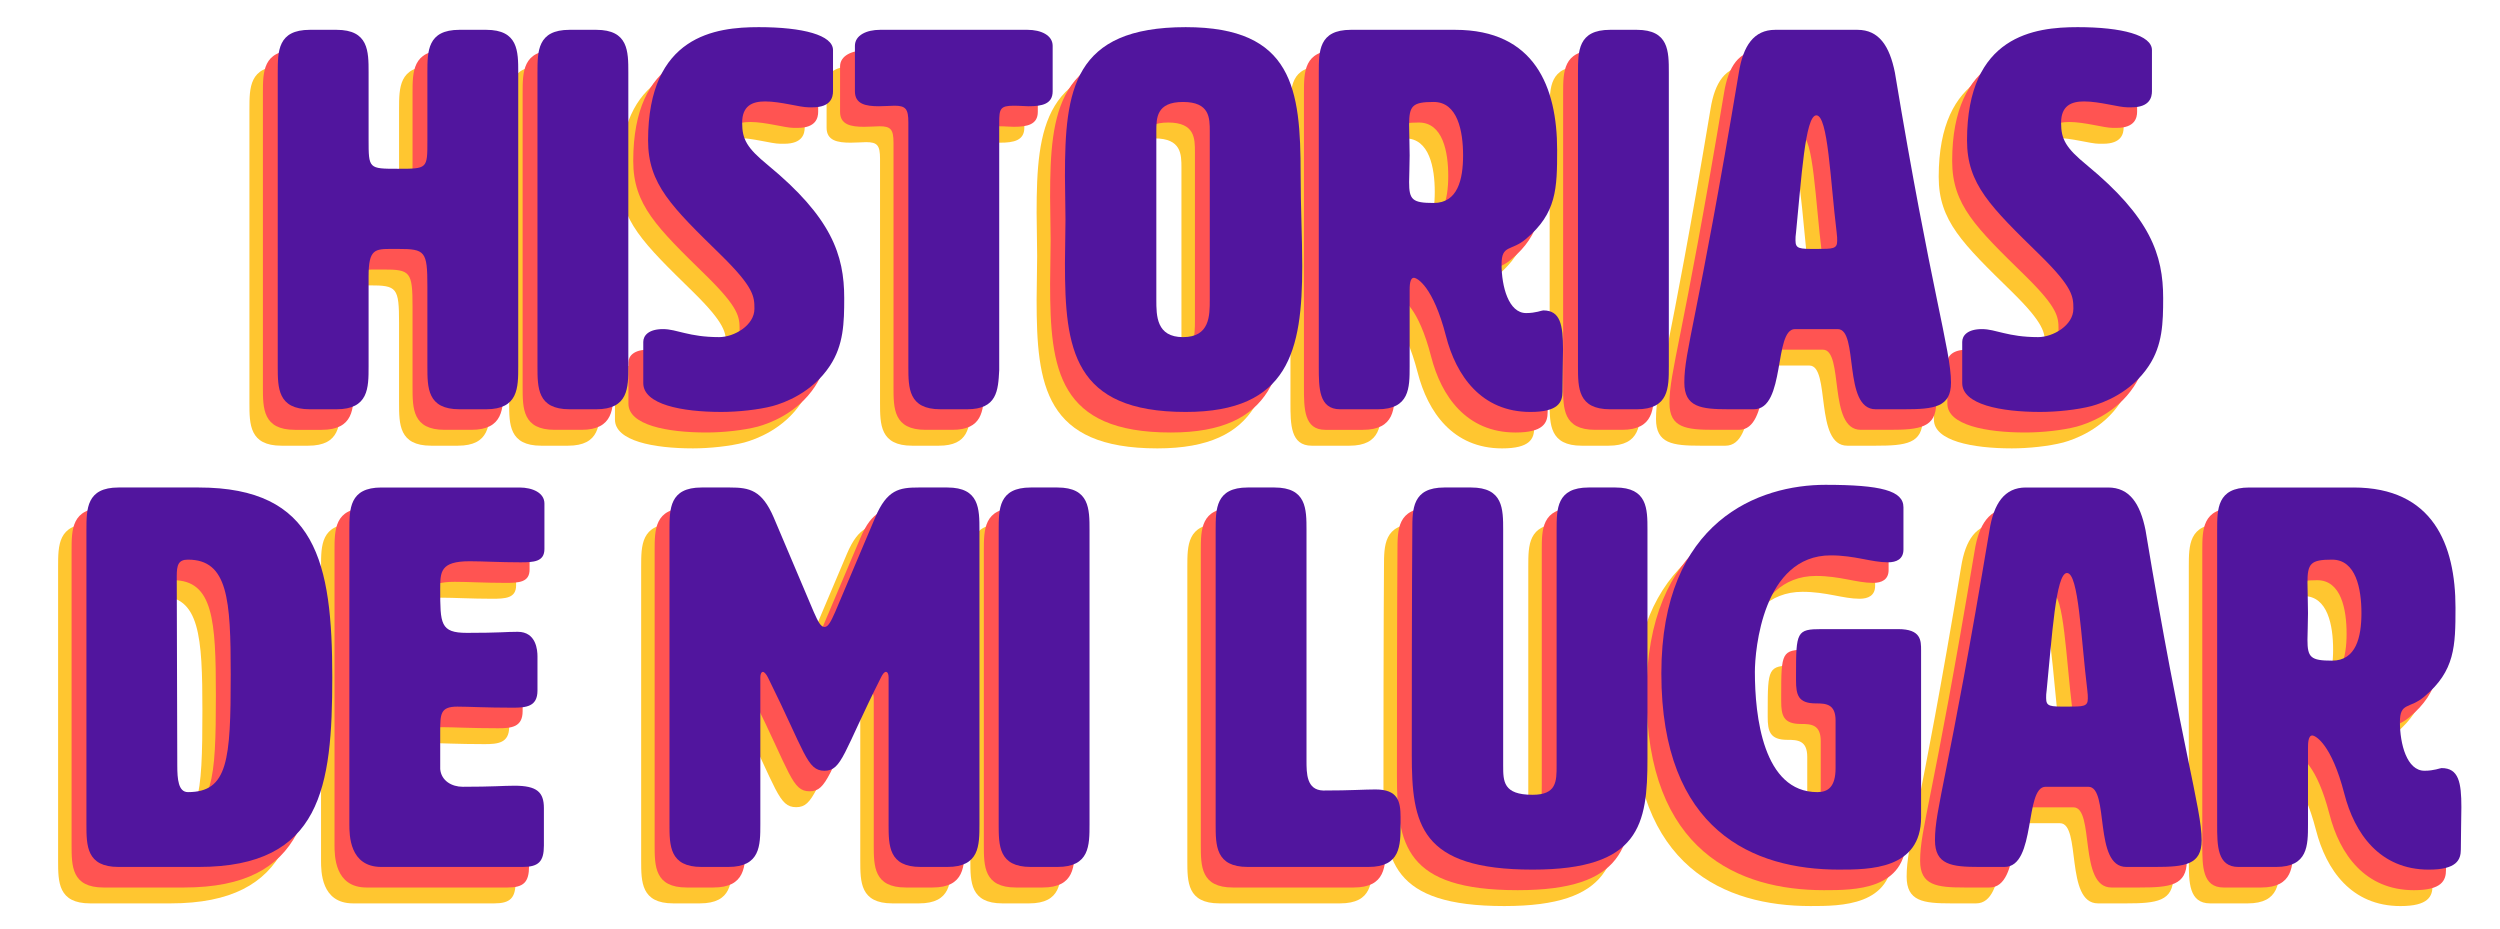
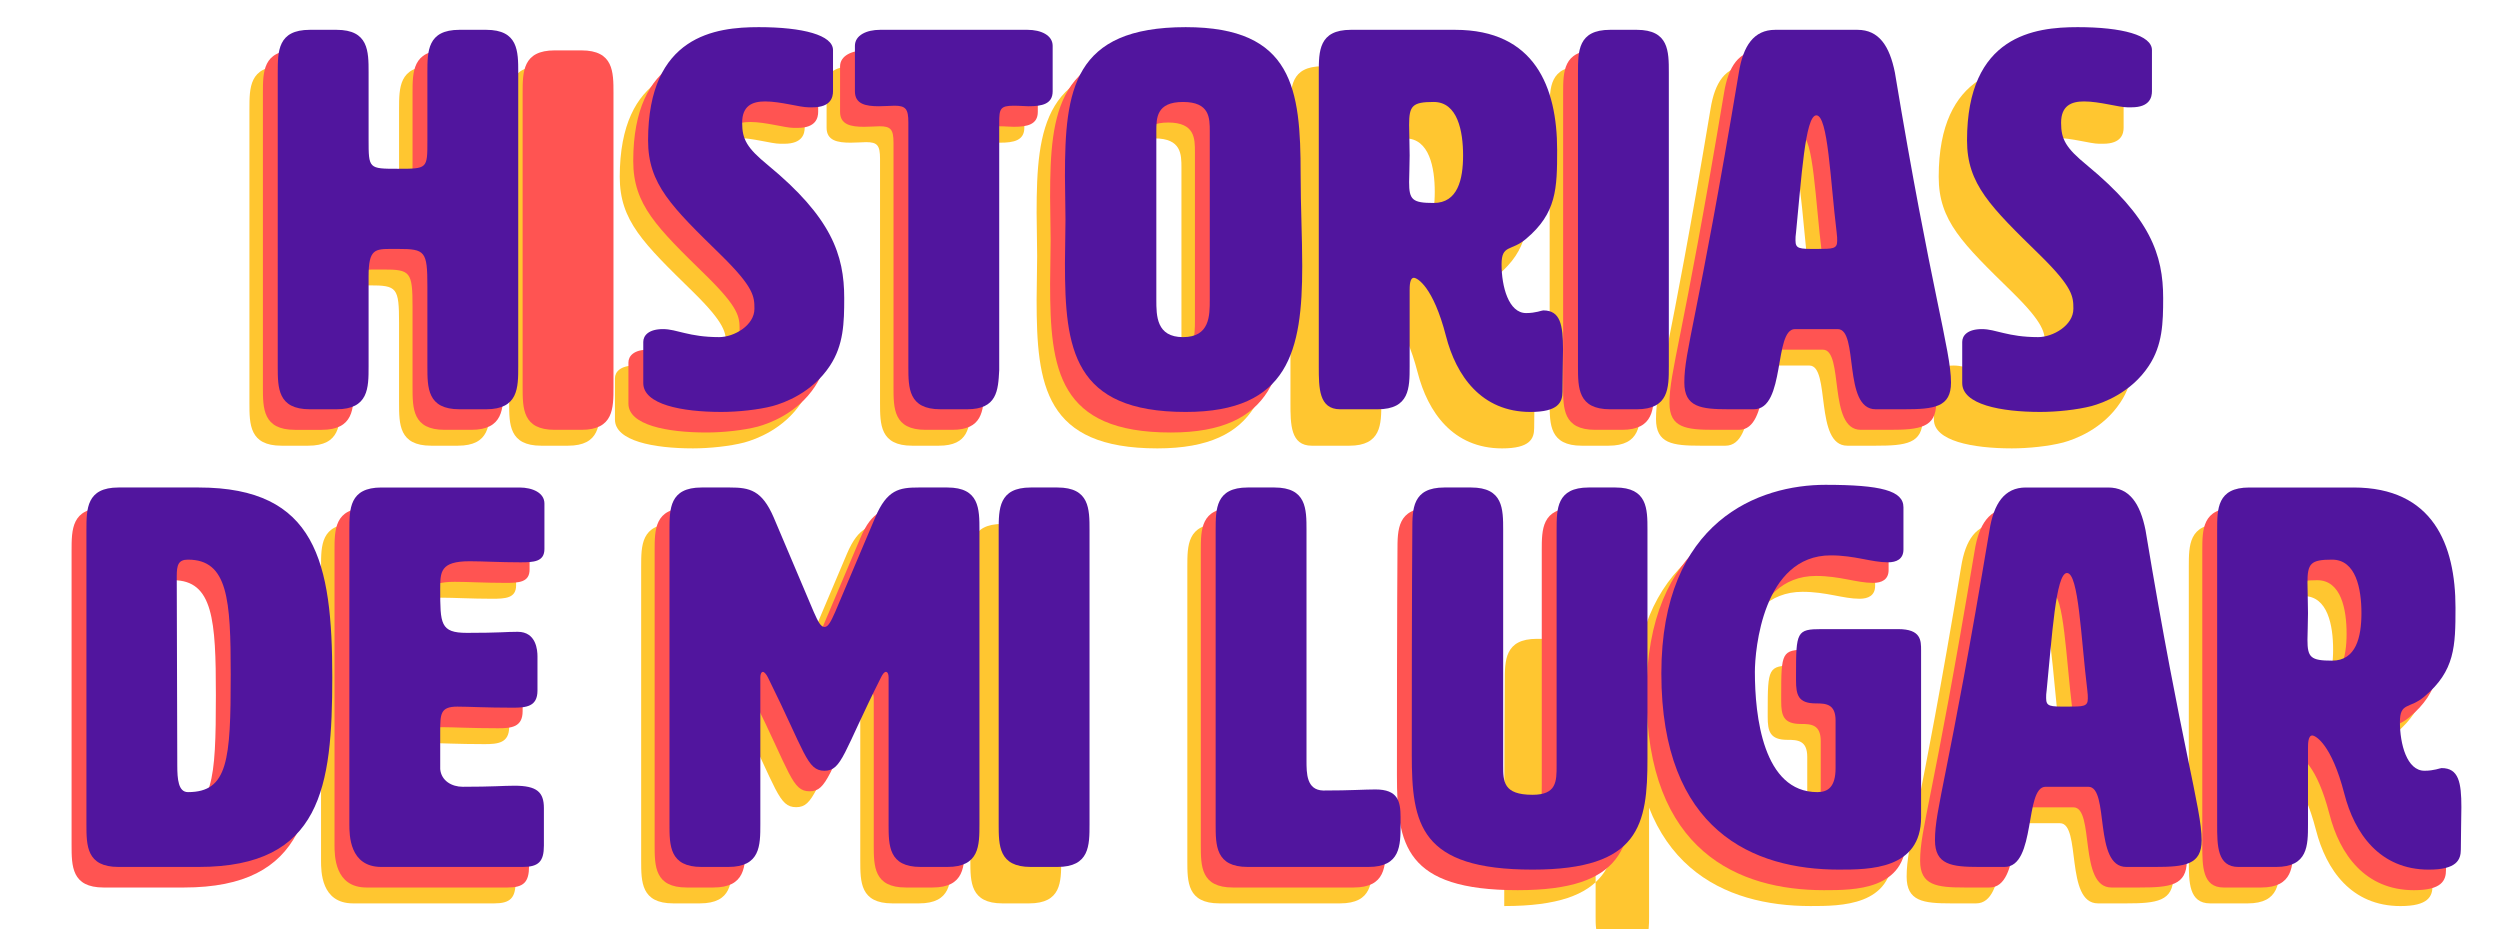
<svg xmlns="http://www.w3.org/2000/svg" version="1.1" id="Capa_1" x="0px" y="0px" width="484.476px" height="180.101px" viewBox="0 0 484.476 180.101" enable-background="new 0 0 484.476 180.101" xml:space="preserve">
  <g>
    <g>
      <path fill="#FFC630" d="M65.942,34.072c0,5.696,0,5.696,5.696,5.696c5.696,0,5.696,0,5.696-5.386c0-13.257,0-13.257,0-13.257    c0-4.143,0-8.285,6.214-8.285h5.178c6.214,0,6.214,4.143,6.214,8.285v56.962c0,4.143,0,8.285-6.214,8.285h-5.178    c-6.214,0-6.214-4.143-6.214-8.285V62.553c0-6.835-0.414-7.25-5.696-7.25h-1.139c-3.314,0-4.557,0-4.557,5.282v1.968    c0,15.535,0,15.535,0,15.535c0,4.143,0,8.285-6.214,8.285H54.55c-6.214,0-6.214-4.143-6.214-8.285V21.126    c0-4.143,0-8.285,6.214-8.285h5.178c6.214,0,6.214,4.143,6.214,8.285V34.072z" />
      <path fill="#FFC630" d="M116.275,78.089c0,4.143,0,8.285-6.214,8.285h-5.178c-6.214,0-6.214-4.143-6.214-8.285V21.126    c0-4.143,0-8.285,6.214-8.285h5.178c6.214,0,6.214,4.143,6.214,8.285V78.089z" />
      <path fill="#FFC630" d="M141.544,12.323c8.596,0,14.396,1.553,14.396,4.453v7.975c0,1.139-0.414,3.107-3.936,3.107h-0.829    c-1.657,0-5.386-1.139-8.389-1.139c-2.486,0-4.454,0.829-4.454,4.143c0,3.211,0.932,4.868,4.971,8.182    c12.325,10.15,14.81,17.399,14.81,25.788c0,4.764-0.104,9.114-2.796,13.153c-3.418,5.178-8.803,7.146-11.082,7.768    c-2.796,0.725-6.732,1.139-9.943,1.139c-7.664,0-15.121-1.45-15.121-5.593v-7.975c0-1.243,1.036-2.486,3.832-2.486    c2.693,0,4.971,1.554,10.875,1.554c2.9,0,6.835-2.279,6.835-5.489c0-2.382-0.104-4.143-6.421-10.357    c-9.632-9.425-14.189-13.775-14.189-22.267C120.106,13.877,133.259,12.323,141.544,12.323z" />
      <path fill="#FFC630" d="M188.149,78.814c-0.207,3.936-0.414,7.56-6.214,7.56h-5.179c-6.214,0-6.214-4.143-6.214-8.285v-47.33    c0-2.589-0.518-3.211-2.693-3.211c-0.725,0-1.761,0.104-3.003,0.104c-2.589,0-4.661-0.414-4.661-2.9v-8.803    c0-2.071,2.279-3.107,4.868-3.107h28.585c2.589,0,4.868,1.036,4.868,3.107v8.803c0,2.486-2.071,2.9-4.661,2.9    c-0.725,0-1.657-0.104-2.9-0.104c-2.589,0-2.796,0.621-2.796,3.211V78.814z" />
      <path fill="#FFC630" d="M200.886,41.219c0-16.675,1.554-28.895,23.406-28.895c20.817,0,22.267,12.014,22.267,28.481    c0,6.214,0.311,12.325,0.311,17.814c0,16.364-2.589,28.274-22.578,28.274c-21.853,0-23.406-12.221-23.406-28.792    c0-2.796,0.104-5.593,0.104-8.493C200.99,46.708,200.886,43.911,200.886,41.219z M218.596,32.519v32.624    c0,3.107,0,7.25,5.178,7.25c5.179,0,5.179-4.143,5.179-7.25V32.519c0-2.589,0-5.696-5.179-5.696    C218.596,26.823,218.596,29.93,218.596,32.519z" />
      <path fill="#FFC630" d="M276.489,12.841c15.431,0,19.781,11.082,19.781,23.303c0,7.457-0.104,12.221-6.007,17.192    c-2.9,2.486-4.764,1.036-4.764,4.971c0,4.246,1.346,9.425,4.764,9.425c1.865,0,3.004-0.518,3.314-0.518    c3.314,0,3.832,2.796,3.832,7.56c0,2.279-0.104,5.075-0.104,8.182c0,2.071-0.829,3.936-6.214,3.936    c-9.528,0-14.396-7.043-16.364-14.707c-2.485-9.632-5.593-11.289-6.214-11.289c-0.828,0-0.828,1.657-0.828,2.486v14.707    c0,4.143,0,8.285-6.214,8.285h-7.25c-4.143,0-4.143-4.143-4.143-8.285V21.126c0-4.143,0-8.285,6.214-8.285H276.489z     M267.583,31.276c0,1.346,0.104,3.728,0.104,5.903c0,2.071-0.104,3.936-0.104,5.178c0,3.418,0.621,4.039,4.764,4.039    c4.66,0,5.696-4.557,5.696-9.218c0-4.661-1.036-10.357-5.696-10.357C268.204,26.823,267.583,27.548,267.583,31.276z" />
      <path fill="#FFC630" d="M317.915,78.089c0,4.143,0,8.285-6.214,8.285h-5.178c-6.214,0-6.214-4.143-6.214-8.285V21.126    c0-4.143,0-8.285,6.214-8.285h5.178c6.214,0,6.214,4.143,6.214,8.285V78.089z" />
      <path fill="#FFC630" d="M372.598,81.196c0,4.764-3.211,5.178-9.114,5.178h-5.489c-6.421,0-3.211-15.535-7.353-15.535h-8.285    c-4.143,0-1.761,15.535-7.975,15.535h-4.868c-5.385,0-8.596-0.414-8.596-5.178c0-6.214,2.485-11.703,10.564-60.069    c0.829-5.178,2.9-8.285,7.043-8.285h15.95c4.143,0,6.214,3.107,7.25,8.285C368.766,63.589,372.598,74.982,372.598,81.196z     M342.46,53.647c0,1.657,0.725,1.657,4.039,1.657c3.211,0,4.039,0,4.039-1.553c0-0.414,0-0.932-0.104-1.657    c-1.243-10.15-1.657-22.681-3.935-22.681c-2.175,0-2.9,12.428-3.935,22.681C342.46,52.715,342.46,53.232,342.46,53.647z" />
      <path fill="#FFC630" d="M397.142,12.323c8.596,0,14.396,1.553,14.396,4.453v7.975c0,1.139-0.414,3.107-3.936,3.107h-0.828    c-1.657,0-5.385-1.139-8.389-1.139c-2.486,0-4.454,0.829-4.454,4.143c0,3.211,0.932,4.868,4.971,8.182    c12.325,10.15,14.81,17.399,14.81,25.788c0,4.764-0.104,9.114-2.796,13.153c-3.418,5.178-8.803,7.146-11.081,7.768    c-2.796,0.725-6.732,1.139-9.943,1.139c-7.664,0-15.121-1.45-15.121-5.593v-7.975c0-1.243,1.035-2.486,3.832-2.486    c2.693,0,4.971,1.554,10.875,1.554c2.9,0,6.835-2.279,6.835-5.489c0-2.382-0.104-4.143-6.421-10.357    c-9.632-9.425-14.189-13.775-14.189-22.267C375.703,13.877,388.856,12.323,397.142,12.323z" />
-       <path fill="#FFC630" d="M33.009,101.534c22.785,0,25.892,14.5,25.892,36.767c0,21.231-2.071,36.767-25.892,36.767H17.474    c-6.214,0-6.214-4.143-6.214-8.285v-56.962c0-4.143,0-8.285,6.214-8.285H33.009z M28.763,118.726    c0,11.703,0.104,24.442,0.104,36.663c0,2.693,0.207,5.178,2.071,5.178c7.768,0,8.285-6.214,8.285-22.785    c0-14.499-0.518-22.267-8.285-22.267C29.074,115.515,28.763,116.551,28.763,118.726z" />
      <path fill="#FFC630" d="M79.82,156.114c0.207,2.279,2.278,3.418,4.35,3.418c5.903,0,7.871-0.207,10.046-0.207    c4.35,0,5.696,1.243,5.696,4.35v7.25c0,3.107-1.036,4.143-4.143,4.143H68.428c-6.214,0-6.214-6.214-6.214-8.285v-56.962    c0-4.143,0-8.285,6.214-8.285h26.72c2.589,0,4.868,1.036,4.868,3.107v8.803c0,2.486-2.071,2.589-4.661,2.589    c-4.039,0-7.25-0.207-9.839-0.207c-5.696,0-5.696,2.071-5.696,5.386c0,6.732,0,8.493,5.178,8.493c6.421,0,7.457-0.207,9.839-0.207    c3.625,0,3.832,3.625,3.832,4.764v6.628c0,3.107-2.175,3.314-4.764,3.314c-5.282,0-8.596-0.207-10.771-0.207    c-3.314,0-3.314,1.45-3.314,4.868V156.114z" />
      <path fill="#FFC630" d="M164.122,107.334c2.279-5.385,4.661-5.8,8.389-5.8h5.593c6.214,0,6.214,4.143,6.214,8.285v56.962    c0,4.143,0,8.285-6.214,8.285h-5.178c-6.214,0-6.214-4.143-6.214-8.285V138.3c0-0.621-0.207-1.036-0.518-1.036    c-0.311,0-0.621,0.414-0.932,1.036c-7.353,14.603-7.56,18.124-10.978,18.124c-3.418,0-3.728-3.521-10.978-18.124    c-0.311-0.621-0.725-1.036-0.932-1.036c-0.311,0-0.518,0.414-0.518,1.036v28.481c0,4.143,0,8.285-6.214,8.285h-5.178    c-6.214,0-6.214-4.143-6.214-8.285v-56.962c0-4.143,0-8.285,6.214-8.285h5.489c3.832,0,6.214,0.518,8.493,5.8l7.768,18.331    c0.829,1.864,1.346,2.9,2.071,2.9c0.725,0,1.243-1.036,2.071-2.9L164.122,107.334z" />
      <path fill="#FFC630" d="M205.651,166.782c0,4.143,0,8.285-6.214,8.285h-5.178c-6.214,0-6.214-4.143-6.214-8.285v-56.962    c0-4.143,0-8.285,6.214-8.285h5.178c6.214,0,6.214,4.143,6.214,8.285V166.782z" />
      <path fill="#FFC630" d="M261.059,160.05c4.35,0,4.868,2.279,4.868,5.385v1.346c0,4.143,0,8.285-6.214,8.285h-23.406    c-6.214,0-6.214-4.143-6.214-8.285v-56.962c0-4.143,0-8.285,6.214-8.285h5.178c6.214,0,6.214,4.143,6.214,8.285v44.638    c0,2.486,0,5.696,3.211,5.8C256.398,160.257,258.884,160.05,261.059,160.05z" />
-       <path fill="#FFC630" d="M313.773,154.043c0,12.842-1.45,21.542-22.267,21.542c-21.853,0-23.406-8.803-23.406-22.267    c0-32.728,0.104-43.499,0.104-43.499c0-4.143,0-8.285,6.214-8.285h5.178c6.214,0,6.214,4.143,6.214,8.285v45.57    c0,3.107,0,5.696,5.696,5.696c4.661,0,4.661-2.589,4.661-5.696v-45.673c0-4.039,0-8.182,6.214-8.182h5.178    c6.214,0,6.214,4.143,6.214,8.182V154.043z" />
+       <path fill="#FFC630" d="M313.773,154.043c0,12.842-1.45,21.542-22.267,21.542c0-32.728,0.104-43.499,0.104-43.499c0-4.143,0-8.285,6.214-8.285h5.178c6.214,0,6.214,4.143,6.214,8.285v45.57    c0,3.107,0,5.696,5.696,5.696c4.661,0,4.661-2.589,4.661-5.696v-45.673c0-4.039,0-8.182,6.214-8.182h5.178    c6.214,0,6.214,4.143,6.214,8.182V154.043z" />
      <path fill="#FFC630" d="M350.228,146.689c0-3.211-1.864-3.314-3.832-3.314c-3.418,0-3.832-1.657-3.832-4.454v-1.036    c0-8.389,0.104-8.907,4.971-8.907h14.81c4.454,0,4.454,2.175,4.454,4.143v32.313c0,10.15-10.046,10.15-15.95,10.15    c-16.467,0-34.384-7.457-34.384-38.009c0-29.724,19.056-36.559,31.795-36.559c10.771,0,15.121,1.139,15.121,4.35v8.182    c0,1.864-1.346,2.486-3.004,2.486c-3.211,0-6.421-1.346-11.082-1.346c-13.153,0-14.706,18.331-14.706,22.578    c0,8.493,1.554,23.303,12.117,23.303c2.071,0,3.521-1.036,3.521-4.66V146.689z" />
      <path fill="#FFC630" d="M421.169,169.889c0,4.764-3.211,5.178-9.114,5.178h-5.489c-6.421,0-3.211-15.535-7.353-15.535h-8.285    c-4.143,0-1.761,15.535-7.975,15.535h-4.868c-5.385,0-8.596-0.414-8.596-5.178c0-6.214,2.485-11.703,10.564-60.069    c0.829-5.178,2.9-8.285,7.043-8.285h15.95c4.143,0,6.214,3.107,7.25,8.285C417.337,152.282,421.169,163.674,421.169,169.889z     M391.031,142.339c0,1.657,0.725,1.657,4.039,1.657c3.211,0,4.039,0,4.039-1.553c0-0.414,0-0.932-0.104-1.657    c-1.243-10.15-1.657-22.681-3.935-22.681c-2.175,0-2.9,12.428-3.935,22.681C391.031,141.407,391.031,141.925,391.031,142.339z" />
      <path fill="#FFC630" d="M450.581,101.534c15.431,0,19.781,11.082,19.781,23.303c0,7.457-0.104,12.221-6.007,17.192    c-2.9,2.486-4.764,1.036-4.764,4.971c0,4.246,1.346,9.425,4.764,9.425c1.865,0,3.004-0.518,3.314-0.518    c3.314,0,3.832,2.796,3.832,7.56c0,2.279-0.104,5.075-0.104,8.182c0,2.071-0.829,3.936-6.214,3.936    c-9.528,0-14.396-7.043-16.364-14.707c-2.485-9.632-5.593-11.289-6.214-11.289c-0.828,0-0.828,1.657-0.828,2.486v14.707    c0,4.143,0,8.285-6.214,8.285h-7.25c-4.143,0-4.143-4.143-4.143-8.285v-56.962c0-4.143,0-8.285,6.214-8.285H450.581z     M441.675,119.969c0,1.346,0.104,3.728,0.104,5.903c0,2.071-0.104,3.936-0.104,5.178c0,3.418,0.621,4.039,4.764,4.039    c4.66,0,5.696-4.557,5.696-9.218c0-4.661-1.036-10.357-5.696-10.357C442.296,115.515,441.675,116.24,441.675,119.969z" />
    </g>
    <g>
      <path fill="#FF5452" d="M68.554,30.996c0,5.696,0,5.696,5.696,5.696c5.696,0,5.696,0,5.696-5.386c0-13.257,0-13.257,0-13.257    c0-4.143,0-8.285,6.214-8.285h5.178c6.214,0,6.214,4.143,6.214,8.285v56.962c0,4.143,0,8.285-6.214,8.285h-5.178    c-6.214,0-6.214-4.143-6.214-8.285V59.477c0-6.835-0.414-7.25-5.696-7.25h-1.139c-3.314,0-4.557,0-4.557,5.282v1.968    c0,15.535,0,15.535,0,15.535c0,4.143,0,8.285-6.214,8.285h-5.178c-6.214,0-6.214-4.143-6.214-8.285V18.049    c0-4.143,0-8.285,6.214-8.285h5.178c6.214,0,6.214,4.143,6.214,8.285V30.996z" />
      <path fill="#FF5452" d="M118.887,75.012c0,4.143,0,8.285-6.214,8.285h-5.178c-6.214,0-6.214-4.143-6.214-8.285V18.049    c0-4.143,0-8.285,6.214-8.285h5.178c6.214,0,6.214,4.143,6.214,8.285V75.012z" />
      <path fill="#FF5452" d="M144.157,9.246c8.596,0,14.396,1.553,14.396,4.453v7.975c0,1.139-0.414,3.107-3.936,3.107h-0.829    c-1.657,0-5.386-1.139-8.389-1.139c-2.486,0-4.454,0.829-4.454,4.143c0,3.211,0.932,4.868,4.971,8.182    c12.325,10.15,14.81,17.399,14.81,25.788c0,4.764-0.104,9.114-2.796,13.153c-3.418,5.178-8.803,7.146-11.082,7.768    c-2.796,0.725-6.732,1.139-9.943,1.139c-7.664,0-15.121-1.45-15.121-5.593v-7.975c0-1.243,1.036-2.486,3.832-2.486    c2.693,0,4.971,1.554,10.875,1.554c2.9,0,6.835-2.279,6.835-5.489c0-2.382-0.104-4.143-6.421-10.357    c-9.632-9.425-14.189-13.775-14.189-22.267C122.718,10.8,135.871,9.246,144.157,9.246z" />
      <path fill="#FF5452" d="M190.761,75.737c-0.207,3.936-0.414,7.56-6.214,7.56h-5.179c-6.214,0-6.214-4.143-6.214-8.285v-47.33    c0-2.589-0.518-3.211-2.693-3.211c-0.725,0-1.761,0.104-3.003,0.104c-2.589,0-4.661-0.414-4.661-2.9v-8.803    c0-2.071,2.279-3.107,4.868-3.107h28.585c2.589,0,4.868,1.036,4.868,3.107v8.803c0,2.486-2.071,2.9-4.661,2.9    c-0.725,0-1.657-0.104-2.9-0.104c-2.589,0-2.796,0.621-2.796,3.211V75.737z" />
      <path fill="#FF5452" d="M203.499,38.142c0-16.675,1.554-28.895,23.406-28.895c20.817,0,22.267,12.014,22.267,28.481    c0,6.214,0.311,12.325,0.311,17.814c0,16.364-2.589,28.274-22.578,28.274c-21.853,0-23.406-12.221-23.406-28.792    c0-2.796,0.104-5.593,0.104-8.493C203.602,43.631,203.499,40.835,203.499,38.142z M221.209,29.442v32.624    c0,3.107,0,7.25,5.178,7.25c5.179,0,5.179-4.143,5.179-7.25V29.442c0-2.589,0-5.696-5.179-5.696    C221.209,23.746,221.209,26.853,221.209,29.442z" />
-       <path fill="#FF5452" d="M279.102,9.764c15.431,0,19.781,11.082,19.781,23.303c0,7.457-0.104,12.221-6.007,17.192    c-2.9,2.486-4.764,1.036-4.764,4.971c0,4.246,1.346,9.425,4.764,9.425c1.865,0,3.004-0.518,3.314-0.518    c3.314,0,3.832,2.796,3.832,7.56c0,2.279-0.104,5.075-0.104,8.182c0,2.071-0.829,3.936-6.214,3.936    c-9.528,0-14.396-7.043-16.364-14.707c-2.485-9.632-5.592-11.289-6.214-11.289c-0.828,0-0.828,1.657-0.828,2.486v14.707    c0,4.143,0,8.285-6.214,8.285h-7.25c-4.143,0-4.143-4.143-4.143-8.285V18.049c0-4.143,0-8.285,6.214-8.285H279.102z     M270.195,28.199c0,1.346,0.104,3.728,0.104,5.903c0,2.071-0.104,3.936-0.104,5.178c0,3.418,0.621,4.039,4.764,4.039    c4.66,0,5.696-4.557,5.696-9.218c0-4.661-1.036-10.357-5.696-10.357C270.816,23.746,270.195,24.471,270.195,28.199z" />
      <path fill="#FF5452" d="M320.527,75.012c0,4.143,0,8.285-6.214,8.285h-5.178c-6.214,0-6.214-4.143-6.214-8.285V18.049    c0-4.143,0-8.285,6.214-8.285h5.178c6.214,0,6.214,4.143,6.214,8.285V75.012z" />
      <path fill="#FF5452" d="M375.21,78.119c0,4.764-3.211,5.178-9.114,5.178h-5.489c-6.421,0-3.211-15.535-7.353-15.535h-8.285    c-4.143,0-1.761,15.535-7.975,15.535h-4.868c-5.385,0-8.596-0.414-8.596-5.178c0-6.214,2.485-11.703,10.564-60.069    c0.829-5.178,2.9-8.285,7.043-8.285h15.95c4.143,0,6.214,3.107,7.25,8.285C371.378,60.512,375.21,71.905,375.21,78.119z     M345.072,50.57c0,1.657,0.725,1.657,4.039,1.657c3.211,0,4.039,0,4.039-1.553c0-0.414,0-0.932-0.104-1.657    c-1.243-10.15-1.657-22.681-3.935-22.681c-2.175,0-2.9,12.428-3.935,22.681C345.072,49.638,345.072,50.156,345.072,50.57z" />
-       <path fill="#FF5452" d="M399.754,9.246c8.596,0,14.396,1.553,14.396,4.453v7.975c0,1.139-0.414,3.107-3.936,3.107h-0.828    c-1.657,0-5.385-1.139-8.389-1.139c-2.486,0-4.454,0.829-4.454,4.143c0,3.211,0.932,4.868,4.971,8.182    c12.325,10.15,14.81,17.399,14.81,25.788c0,4.764-0.104,9.114-2.796,13.153c-3.418,5.178-8.803,7.146-11.082,7.768    c-2.796,0.725-6.732,1.139-9.943,1.139c-7.664,0-15.121-1.45-15.121-5.593v-7.975c0-1.243,1.035-2.486,3.832-2.486    c2.693,0,4.971,1.554,10.875,1.554c2.9,0,6.835-2.279,6.835-5.489c0-2.382-0.104-4.143-6.421-10.357    c-9.632-9.425-14.189-13.775-14.189-22.267C378.315,10.8,391.468,9.246,399.754,9.246z" />
      <path fill="#FF5452" d="M35.622,98.457c22.785,0,25.892,14.5,25.892,36.767c0,21.231-2.071,36.767-25.892,36.767H20.086    c-6.214,0-6.214-4.143-6.214-8.285v-56.962c0-4.143,0-8.285,6.214-8.285H35.622z M31.375,115.649    c0,11.703,0.104,24.442,0.104,36.663c0,2.693,0.207,5.178,2.071,5.178c7.768,0,8.285-6.214,8.285-22.785    c0-14.499-0.518-22.267-8.285-22.267C31.686,112.439,31.375,113.474,31.375,115.649z" />
      <path fill="#FF5452" d="M82.433,153.037c0.207,2.279,2.278,3.418,4.35,3.418c5.903,0,7.871-0.207,10.046-0.207    c4.35,0,5.696,1.243,5.696,4.35v7.25c0,3.107-1.036,4.143-4.143,4.143H71.04c-6.214,0-6.214-6.214-6.214-8.285v-56.962    c0-4.143,0-8.285,6.214-8.285h26.72c2.589,0,4.868,1.036,4.868,3.107v8.803c0,2.486-2.071,2.589-4.661,2.589    c-4.039,0-7.25-0.207-9.839-0.207c-5.696,0-5.696,2.071-5.696,5.386c0,6.732,0,8.493,5.178,8.493c6.421,0,7.457-0.207,9.839-0.207    c3.625,0,3.832,3.625,3.832,4.764v6.628c0,3.107-2.175,3.314-4.764,3.314c-5.282,0-8.596-0.207-10.771-0.207    c-3.314,0-3.314,1.45-3.314,4.868V153.037z" />
      <path fill="#FF5452" d="M166.734,104.257c2.279-5.385,4.661-5.8,8.389-5.8h5.593c6.214,0,6.214,4.143,6.214,8.285v56.962    c0,4.143,0,8.285-6.214,8.285h-5.178c-6.214,0-6.214-4.143-6.214-8.285v-28.481c0-0.621-0.207-1.036-0.518-1.036    c-0.311,0-0.621,0.414-0.932,1.036c-7.353,14.603-7.56,18.124-10.978,18.124c-3.418,0-3.728-3.521-10.978-18.124    c-0.311-0.621-0.725-1.036-0.932-1.036c-0.311,0-0.518,0.414-0.518,1.036v28.481c0,4.143,0,8.285-6.214,8.285h-5.178    c-6.214,0-6.214-4.143-6.214-8.285v-56.962c0-4.143,0-8.285,6.214-8.285h5.489c3.832,0,6.214,0.518,8.493,5.8l7.768,18.331    c0.829,1.864,1.346,2.9,2.071,2.9c0.725,0,1.243-1.036,2.071-2.9L166.734,104.257z" />
-       <path fill="#FF5452" d="M208.264,163.705c0,4.143,0,8.285-6.214,8.285h-5.178c-6.214,0-6.214-4.143-6.214-8.285v-56.962    c0-4.143,0-8.285,6.214-8.285h5.178c6.214,0,6.214,4.143,6.214,8.285V163.705z" />
      <path fill="#FF5452" d="M263.671,156.973c4.35,0,4.868,2.279,4.868,5.385v1.346c0,4.143,0,8.285-6.214,8.285h-23.406    c-6.214,0-6.214-4.143-6.214-8.285v-56.962c0-4.143,0-8.285,6.214-8.285h5.178c6.214,0,6.214,4.143,6.214,8.285v44.638    c0,2.486,0,5.696,3.211,5.8C259.01,157.18,261.496,156.973,263.671,156.973z" />
      <path fill="#FF5452" d="M316.385,150.966c0,12.842-1.45,21.542-22.267,21.542c-21.853,0-23.406-8.803-23.406-22.267    c0-32.728,0.104-43.499,0.104-43.499c0-4.143,0-8.285,6.214-8.285h5.178c6.214,0,6.214,4.143,6.214,8.285v45.57    c0,3.107,0,5.696,5.696,5.696c4.661,0,4.661-2.589,4.661-5.696v-45.673c0-4.039,0-8.182,6.214-8.182h5.178    c6.214,0,6.214,4.143,6.214,8.182V150.966z" />
      <path fill="#FF5452" d="M352.84,143.613c0-3.211-1.864-3.314-3.832-3.314c-3.418,0-3.832-1.657-3.832-4.454v-1.036    c0-8.389,0.104-8.907,4.971-8.907h14.81c4.454,0,4.454,2.175,4.454,4.143v32.313c0,10.15-10.046,10.15-15.95,10.15    c-16.467,0-34.384-7.457-34.384-38.009c0-29.724,19.056-36.559,31.795-36.559c10.771,0,15.121,1.139,15.121,4.35v8.182    c0,1.864-1.346,2.486-3.004,2.486c-3.211,0-6.421-1.346-11.082-1.346c-13.153,0-14.706,18.331-14.706,22.578    c0,8.493,1.554,23.303,12.117,23.303c2.071,0,3.521-1.036,3.521-4.66V143.613z" />
      <path fill="#FF5452" d="M423.781,166.812c0,4.764-3.211,5.178-9.114,5.178h-5.489c-6.421,0-3.211-15.535-7.353-15.535h-8.285    c-4.143,0-1.761,15.535-7.975,15.535h-4.868c-5.385,0-8.596-0.414-8.596-5.178c0-6.214,2.485-11.703,10.564-60.069    c0.829-5.178,2.9-8.285,7.043-8.285h15.95c4.143,0,6.214,3.107,7.25,8.285C419.949,149.205,423.781,160.598,423.781,166.812z     M393.643,139.263c0,1.657,0.725,1.657,4.039,1.657c3.211,0,4.039,0,4.039-1.553c0-0.414,0-0.932-0.104-1.657    c-1.243-10.15-1.657-22.681-3.935-22.681c-2.175,0-2.9,12.428-3.935,22.681C393.643,138.33,393.643,138.848,393.643,139.263z" />
      <path fill="#FF5452" d="M453.194,98.457c15.431,0,19.781,11.082,19.781,23.303c0,7.457-0.104,12.221-6.007,17.192    c-2.9,2.486-4.764,1.036-4.764,4.971c0,4.246,1.346,9.425,4.764,9.425c1.865,0,3.004-0.518,3.314-0.518    c3.314,0,3.832,2.796,3.832,7.56c0,2.279-0.104,5.075-0.104,8.182c0,2.071-0.829,3.936-6.214,3.936    c-9.528,0-14.396-7.043-16.364-14.707c-2.485-9.632-5.593-11.289-6.214-11.289c-0.828,0-0.828,1.657-0.828,2.486v14.707    c0,4.143,0,8.285-6.214,8.285h-7.25c-4.143,0-4.143-4.143-4.143-8.285v-56.962c0-4.143,0-8.285,6.214-8.285H453.194z     M444.287,116.892c0,1.346,0.104,3.728,0.104,5.903c0,2.071-0.104,3.936-0.104,5.178c0,3.418,0.621,4.039,4.764,4.039    c4.66,0,5.696-4.557,5.696-9.218c0-4.661-1.036-10.357-5.696-10.357C444.908,112.439,444.287,113.164,444.287,116.892z" />
    </g>
    <g>
      <path fill="#51159E" d="M71.431,27.01c0,5.696,0,5.696,5.696,5.696c5.696,0,5.696,0,5.696-5.386c0-13.257,0-13.257,0-13.257    c0-4.143,0-8.285,6.214-8.285h5.178c6.214,0,6.214,4.143,6.214,8.285v56.962c0,4.143,0,8.285-6.214,8.285h-5.178    c-6.214,0-6.214-4.143-6.214-8.285V55.491c0-6.835-0.414-7.25-5.696-7.25h-1.139c-3.314,0-4.557,0-4.557,5.282v1.968    c0,15.535,0,15.535,0,15.535c0,4.143,0,8.285-6.214,8.285h-5.178c-6.214,0-6.214-4.143-6.214-8.285V14.064    c0-4.143,0-8.285,6.214-8.285h5.178c6.214,0,6.214,4.143,6.214,8.285V27.01z" />
-       <path fill="#51159E" d="M121.764,71.027c0,4.143,0,8.285-6.214,8.285h-5.178c-6.214,0-6.214-4.143-6.214-8.285V14.064    c0-4.143,0-8.285,6.214-8.285h5.178c6.214,0,6.214,4.143,6.214,8.285V71.027z" />
      <path fill="#51159E" d="M147.034,5.261c8.596,0,14.396,1.553,14.396,4.453v7.975c0,1.139-0.414,3.107-3.936,3.107h-0.829    c-1.657,0-5.386-1.139-8.389-1.139c-2.486,0-4.454,0.829-4.454,4.143c0,3.211,0.932,4.868,4.971,8.182    c12.325,10.15,14.81,17.399,14.81,25.788c0,4.764-0.104,9.114-2.796,13.153c-3.418,5.178-8.803,7.146-11.082,7.768    c-2.796,0.725-6.732,1.139-9.943,1.139c-7.664,0-15.121-1.45-15.121-5.593v-7.975c0-1.243,1.036-2.486,3.832-2.486    c2.693,0,4.971,1.554,10.875,1.554c2.9,0,6.835-2.279,6.835-5.489c0-2.382-0.104-4.143-6.421-10.357    c-9.632-9.425-14.189-13.775-14.189-22.267C125.595,6.815,138.748,5.261,147.034,5.261z" />
      <path fill="#51159E" d="M193.638,71.752c-0.207,3.936-0.414,7.56-6.214,7.56h-5.179c-6.214,0-6.214-4.143-6.214-8.285v-47.33    c0-2.589-0.518-3.211-2.693-3.211c-0.725,0-1.761,0.104-3.003,0.104c-2.589,0-4.661-0.414-4.661-2.9V8.886    c0-2.071,2.279-3.107,4.868-3.107h28.585c2.589,0,4.868,1.036,4.868,3.107v8.803c0,2.486-2.071,2.9-4.661,2.9    c-0.725,0-1.657-0.104-2.9-0.104c-2.589,0-2.796,0.621-2.796,3.211V71.752z" />
      <path fill="#51159E" d="M206.376,34.157c0-16.675,1.554-28.895,23.406-28.895c20.818,0,22.267,12.014,22.267,28.481    c0,6.214,0.311,12.325,0.311,17.814c0,16.364-2.589,28.274-22.578,28.274c-21.853,0-23.406-12.221-23.406-28.792    c0-2.796,0.104-5.593,0.104-8.493C206.479,39.646,206.376,36.849,206.376,34.157z M224.086,25.457v32.624    c0,3.107,0,7.25,5.178,7.25c5.179,0,5.179-4.143,5.179-7.25V25.457c0-2.589,0-5.696-5.179-5.696    C224.086,19.761,224.086,22.868,224.086,25.457z" />
      <path fill="#51159E" d="M281.979,5.779c15.431,0,19.781,11.082,19.781,23.303c0,7.457-0.104,12.221-6.007,17.192    c-2.9,2.486-4.764,1.036-4.764,4.971c0,4.246,1.346,9.425,4.764,9.425c1.865,0,3.004-0.518,3.314-0.518    c3.314,0,3.832,2.796,3.832,7.56c0,2.279-0.104,5.075-0.104,8.182c0,2.071-0.829,3.936-6.214,3.936    c-9.528,0-14.396-7.043-16.364-14.707c-2.485-9.632-5.593-11.289-6.214-11.289c-0.828,0-0.828,1.657-0.828,2.486v14.707    c0,4.143,0,8.285-6.214,8.285h-7.25c-4.143,0-4.143-4.143-4.143-8.285V14.064c0-4.143,0-8.285,6.214-8.285H281.979z     M273.072,24.214c0,1.346,0.104,3.728,0.104,5.903c0,2.071-0.104,3.936-0.104,5.178c0,3.418,0.621,4.039,4.764,4.039    c4.66,0,5.696-4.557,5.696-9.218c0-4.661-1.036-10.357-5.696-10.357C273.694,19.761,273.072,20.486,273.072,24.214z" />
      <path fill="#51159E" d="M323.404,71.027c0,4.143,0,8.285-6.214,8.285h-5.178c-6.214,0-6.214-4.143-6.214-8.285V14.064    c0-4.143,0-8.285,6.214-8.285h5.178c6.214,0,6.214,4.143,6.214,8.285V71.027z" />
      <path fill="#51159E" d="M378.087,74.134c0,4.764-3.211,5.178-9.114,5.178h-5.489c-6.421,0-3.211-15.535-7.353-15.535h-8.285    c-4.143,0-1.761,15.535-7.975,15.535h-4.868c-5.385,0-8.596-0.414-8.596-5.178c0-6.214,2.485-11.703,10.564-60.069    c0.829-5.178,2.9-8.285,7.043-8.285h15.95c4.143,0,6.214,3.107,7.25,8.285C374.255,56.527,378.087,67.92,378.087,74.134z     M347.949,46.585c0,1.657,0.725,1.657,4.039,1.657c3.211,0,4.039,0,4.039-1.553c0-0.414,0-0.932-0.104-1.657    c-1.243-10.15-1.657-22.681-3.935-22.681c-2.175,0-2.9,12.428-3.935,22.681C347.949,45.653,347.949,46.17,347.949,46.585z" />
      <path fill="#51159E" d="M402.631,5.261c8.596,0,14.396,1.553,14.396,4.453v7.975c0,1.139-0.414,3.107-3.936,3.107h-0.828    c-1.657,0-5.385-1.139-8.389-1.139c-2.486,0-4.454,0.829-4.454,4.143c0,3.211,0.932,4.868,4.971,8.182    c12.325,10.15,14.81,17.399,14.81,25.788c0,4.764-0.104,9.114-2.796,13.153c-3.418,5.178-8.803,7.146-11.081,7.768    c-2.796,0.725-6.732,1.139-9.943,1.139c-7.664,0-15.121-1.45-15.121-5.593v-7.975c0-1.243,1.035-2.486,3.832-2.486    c2.693,0,4.971,1.554,10.875,1.554c2.9,0,6.835-2.279,6.835-5.489c0-2.382-0.104-4.143-6.421-10.357    c-9.632-9.425-14.189-13.775-14.189-22.267C381.193,6.815,394.346,5.261,402.631,5.261z" />
      <path fill="#51159E" d="M38.499,94.472c22.785,0,25.892,14.5,25.892,36.767c0,21.231-2.071,36.766-25.892,36.766H22.963    c-6.214,0-6.214-4.143-6.214-8.285v-56.962c0-4.143,0-8.285,6.214-8.285H38.499z M34.252,111.664    c0,11.703,0.104,24.442,0.104,36.663c0,2.693,0.207,5.178,2.071,5.178c7.768,0,8.285-6.214,8.285-22.785    c0-14.499-0.518-22.267-8.285-22.267C34.563,108.453,34.252,109.489,34.252,111.664z" />
      <path fill="#51159E" d="M85.31,149.052c0.207,2.279,2.278,3.418,4.35,3.418c5.903,0,7.871-0.207,10.046-0.207    c4.35,0,5.696,1.243,5.696,4.35v7.25c0,3.107-1.036,4.143-4.143,4.143H73.917c-6.214,0-6.214-6.214-6.214-8.285v-56.962    c0-4.143,0-8.285,6.214-8.285h26.72c2.589,0,4.868,1.036,4.868,3.107v8.803c0,2.486-2.071,2.589-4.661,2.589    c-4.039,0-7.25-0.207-9.839-0.207c-5.696,0-5.696,2.071-5.696,5.386c0,6.732,0,8.493,5.178,8.493c6.421,0,7.457-0.207,9.839-0.207    c3.625,0,3.832,3.625,3.832,4.764v6.628c0,3.107-2.175,3.314-4.764,3.314c-5.282,0-8.596-0.207-10.771-0.207    c-3.314,0-3.314,1.45-3.314,4.868V149.052z" />
      <path fill="#51159E" d="M169.611,100.272c2.279-5.385,4.661-5.8,8.389-5.8h5.593c6.214,0,6.214,4.143,6.214,8.285v56.962    c0,4.143,0,8.285-6.214,8.285h-5.178c-6.214,0-6.214-4.143-6.214-8.285v-28.481c0-0.621-0.207-1.036-0.518-1.036    c-0.311,0-0.621,0.414-0.932,1.036c-7.353,14.603-7.56,18.124-10.978,18.124c-3.418,0-3.728-3.521-10.978-18.124    c-0.311-0.621-0.725-1.036-0.932-1.036c-0.311,0-0.518,0.414-0.518,1.036v28.481c0,4.143,0,8.285-6.214,8.285h-5.178    c-6.214,0-6.214-4.143-6.214-8.285v-56.962c0-4.143,0-8.285,6.214-8.285h5.489c3.832,0,6.214,0.518,8.493,5.8l7.768,18.331    c0.829,1.864,1.346,2.9,2.071,2.9c0.725,0,1.243-1.036,2.071-2.9L169.611,100.272z" />
      <path fill="#51159E" d="M211.141,159.72c0,4.143,0,8.285-6.214,8.285h-5.178c-6.214,0-6.214-4.143-6.214-8.285v-56.962    c0-4.143,0-8.285,6.214-8.285h5.178c6.214,0,6.214,4.143,6.214,8.285V159.72z" />
      <path fill="#51159E" d="M266.548,152.988c4.35,0,4.868,2.279,4.868,5.385v1.346c0,4.143,0,8.285-6.214,8.285h-23.406    c-6.214,0-6.214-4.143-6.214-8.285v-56.962c0-4.143,0-8.285,6.214-8.285h5.178c6.214,0,6.214,4.143,6.214,8.285v44.638    c0,2.486,0,5.696,3.211,5.8C261.888,153.195,264.373,152.988,266.548,152.988z" />
      <path fill="#51159E" d="M319.263,146.981c0,12.842-1.45,21.542-22.267,21.542c-21.853,0-23.406-8.803-23.406-22.267    c0-32.728,0.104-43.499,0.104-43.499c0-4.143,0-8.285,6.214-8.285h5.178c6.214,0,6.214,4.143,6.214,8.285v45.57    c0,3.107,0,5.696,5.696,5.696c4.661,0,4.661-2.589,4.661-5.696v-45.673c0-4.039,0-8.182,6.214-8.182h5.178    c6.214,0,6.214,4.143,6.214,8.182V146.981z" />
      <path fill="#51159E" d="M355.717,139.627c0-3.211-1.864-3.314-3.832-3.314c-3.418,0-3.832-1.657-3.832-4.454v-1.036    c0-8.389,0.104-8.907,4.971-8.907h14.81c4.454,0,4.454,2.175,4.454,4.143v32.313c0,10.15-10.046,10.15-15.95,10.15    c-16.467,0-34.384-7.457-34.384-38.009c0-29.724,19.056-36.559,31.795-36.559c10.771,0,15.121,1.139,15.121,4.35v8.182    c0,1.864-1.346,2.486-3.004,2.486c-3.211,0-6.421-1.346-11.082-1.346c-13.153,0-14.706,18.331-14.706,22.578    c0,8.493,1.554,23.303,12.117,23.303c2.071,0,3.521-1.036,3.521-4.66V139.627z" />
      <path fill="#51159E" d="M426.659,162.827c0,4.764-3.211,5.178-9.114,5.178h-5.489c-6.421,0-3.211-15.535-7.353-15.535h-8.285    c-4.143,0-1.761,15.535-7.975,15.535h-4.868c-5.385,0-8.596-0.414-8.596-5.178c0-6.214,2.485-11.703,10.564-60.069    c0.829-5.178,2.9-8.285,7.043-8.285h15.95c4.143,0,6.214,3.107,7.25,8.285C422.827,145.22,426.659,156.612,426.659,162.827z     M396.521,135.277c0,1.657,0.725,1.657,4.039,1.657c3.211,0,4.039,0,4.039-1.553c0-0.414,0-0.932-0.104-1.657    c-1.243-10.15-1.657-22.681-3.935-22.681c-2.175,0-2.9,12.428-3.935,22.681C396.521,134.345,396.521,134.863,396.521,135.277z" />
      <path fill="#51159E" d="M456.071,94.472c15.431,0,19.781,11.082,19.781,23.303c0,7.457-0.104,12.221-6.007,17.192    c-2.9,2.486-4.764,1.036-4.764,4.971c0,4.246,1.346,9.425,4.764,9.425c1.865,0,3.004-0.518,3.314-0.518    c3.314,0,3.832,2.796,3.832,7.56c0,2.279-0.104,5.075-0.104,8.182c0,2.071-0.829,3.936-6.214,3.936    c-9.528,0-14.396-7.043-16.364-14.707c-2.485-9.632-5.593-11.289-6.214-11.289c-0.828,0-0.828,1.657-0.828,2.486v14.707    c0,4.143,0,8.285-6.214,8.285h-7.25c-4.143,0-4.143-4.143-4.143-8.285v-56.962c0-4.143,0-8.285,6.214-8.285H456.071z     M447.164,112.907c0,1.346,0.104,3.728,0.104,5.903c0,2.071-0.104,3.936-0.104,5.178c0,3.418,0.621,4.039,4.764,4.039    c4.66,0,5.696-4.557,5.696-9.218c0-4.661-1.036-10.357-5.696-10.357C447.786,108.453,447.164,109.178,447.164,112.907z" />
    </g>
  </g>
</svg>